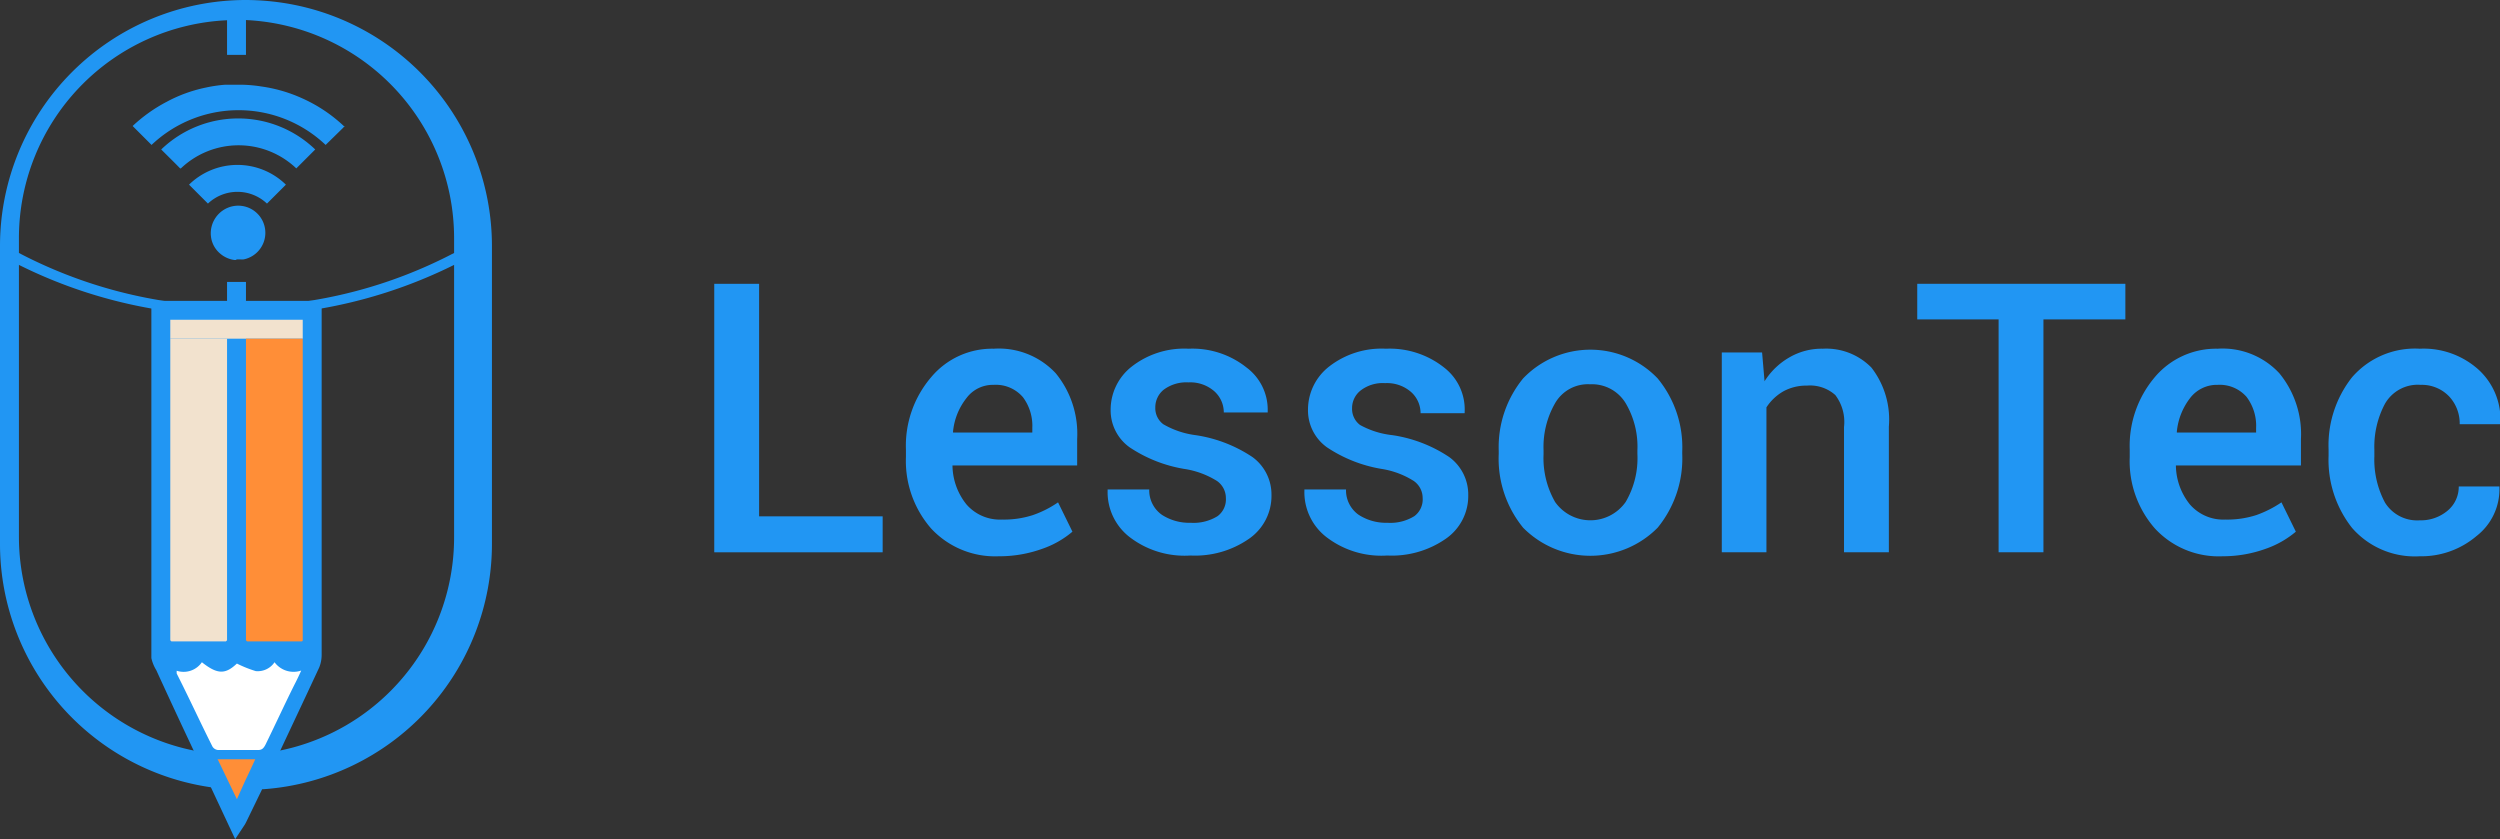
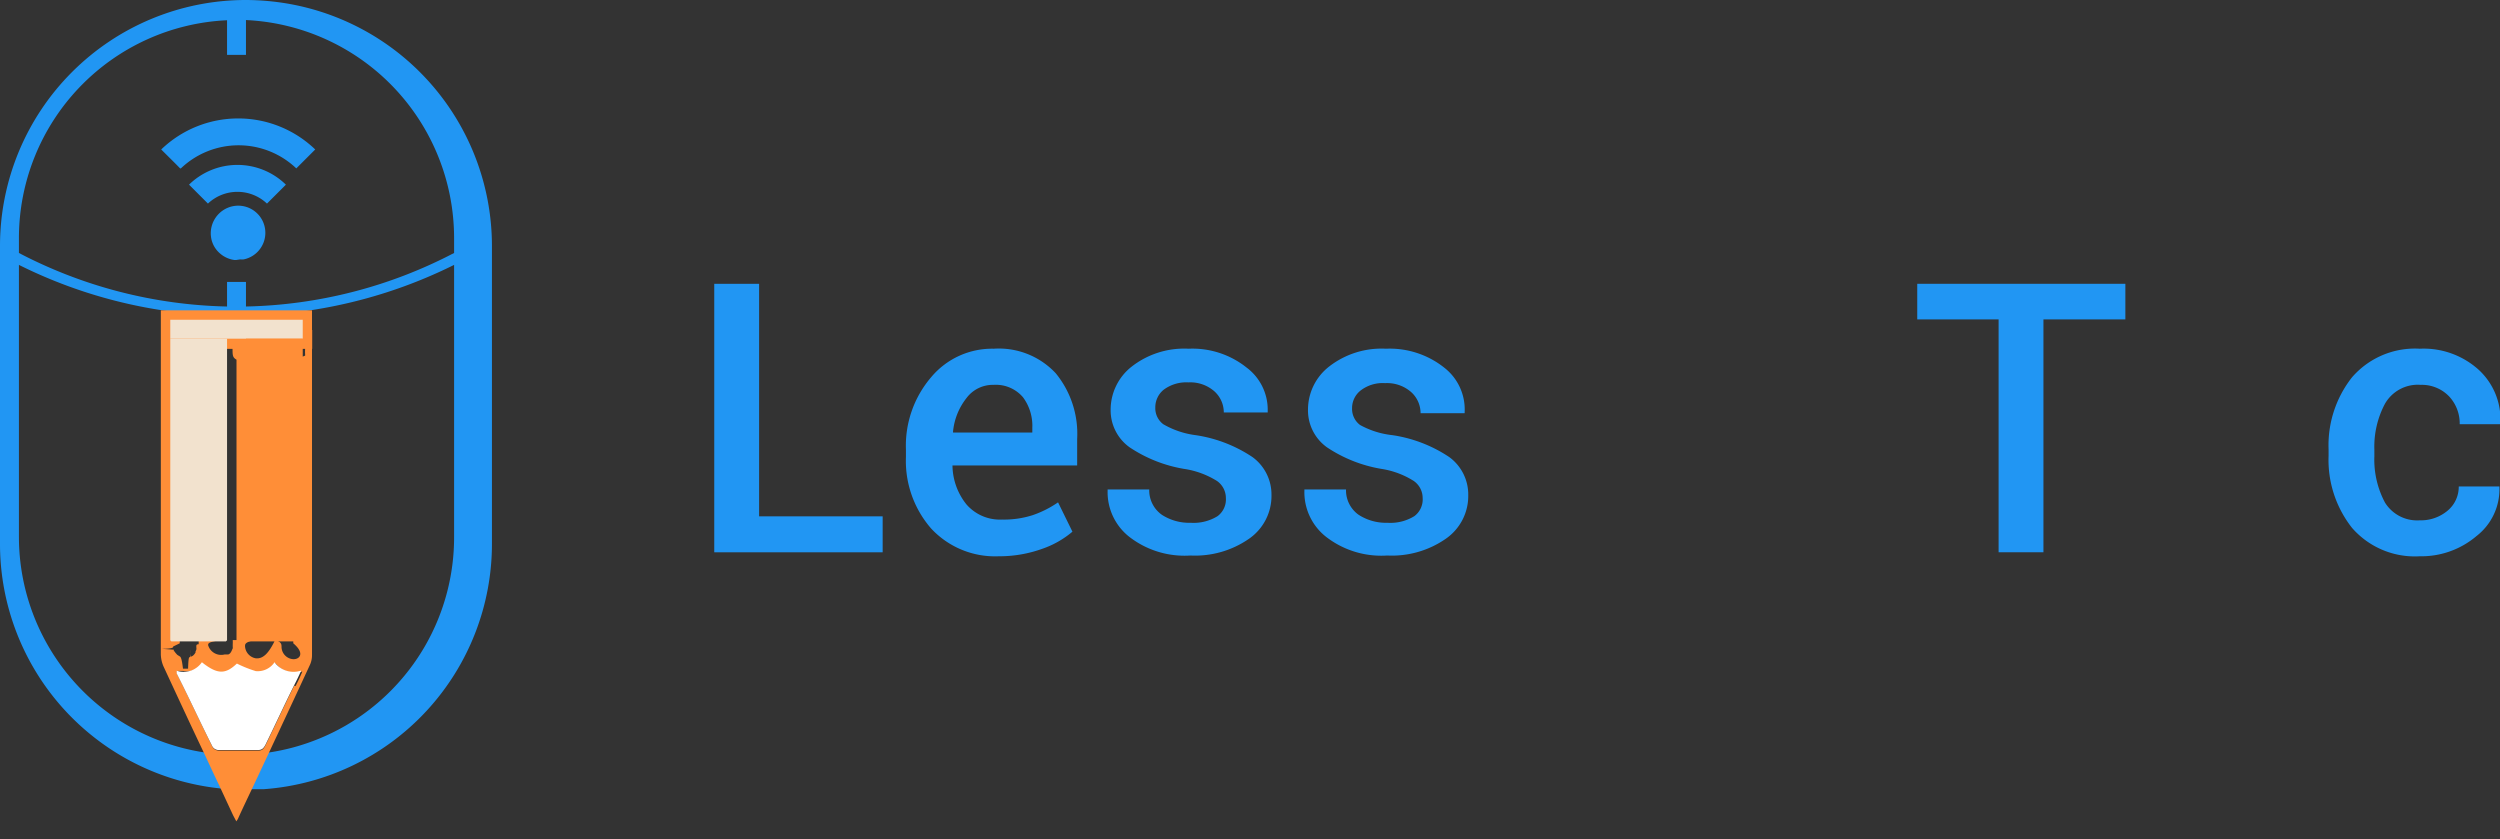
<svg xmlns="http://www.w3.org/2000/svg" width="132.13" height="44.35" viewBox="0 0 132.13 44.35">
  <rect x="0" y="0" width="132.13" height="44.35" fill="#333333" stroke="none" />
  <defs>
    <style>
      .cls-1 {
        fill: #2196f3;
      }

      .cls-2 {
        fill: #ff8e37;
      }

      .cls-3 {
        fill: #fff;
      }

      .cls-4 {
        fill: #f2e2ce;
      }

      .cls-5 {
        isolation: isolate;
      }
    </style>
  </defs>
  <title>logo</title>
  <g id="Layer_2" data-name="Layer 2">
    <g id="Layer_1-2" data-name="Layer 1">
      <g id="logo">
        <g id="Group_1024" data-name="Group 1024">
          <g id="Group_1028" data-name="Group 1028">
            <g id="Group_1026" data-name="Group 1026">
              <g id="Path_791" data-name="Path 791">
                <path class="cls-1" d="M14.41.08h0A13.33,13.33,0,0,0,13,0,13,13,0,0,0,0,13V28.71a13,13,0,0,0,12.09,13c.3,0,.61,0,.91,0s.64,0,.95,0A13,13,0,0,0,26,28.71V13A13,13,0,0,0,14.41.08ZM24,28.37A11.5,11.5,0,0,1,12.52,39.9h0a10.72,10.72,0,0,1-1.7-.13A11.53,11.53,0,0,1,1,28.37V14a25.58,25.58,0,0,0,7.38,2.37c.51.08,1,.15,1.54.2a24.76,24.76,0,0,0,2.58.13,24.76,24.76,0,0,0,2.58-.13c.53-.05,1.06-.12,1.58-.21A25.72,25.72,0,0,0,24,14Zm0-15A24.81,24.81,0,0,1,13,16.2V14.9H12v1.3A24.82,24.82,0,0,1,1,13.37v-.8A11.53,11.53,0,0,1,12,1.07V2.9h1V1.06a11.54,11.54,0,0,1,11,11.5v.81Z" />
              </g>
            </g>
            <g id="Group_1027" data-name="Group 1027">
              <g id="Path_792" data-name="Path 792">
                <path class="cls-2" d="M8.5,16.4V17q0,8.78,0,17.54a1.69,1.69,0,0,0,.15.7c.72,1.55,1.44,3.11,2.18,4.66.25.54.5,1.08.76,1.62l.73,1.57.17.32.08-.12c.27-.6.55-1.18.83-1.77l.76-1.62c.75-1.6,1.49-3.18,2.23-4.78a1.24,1.24,0,0,0,.1-.5V16.4Zm.69,18.05a.36.36,0,0,1,0-.11s0,0-.65-.05h0c.62,0,.62-.08.61-.12v0S9.5,34,9.5,34V18.9s-.39-.15-.39-.5H10.5V34.05c-.11,0-.12.05-.12.07a.5.5,0,0,0,0,.12.34.34,0,0,1,0,.08.61.61,0,0,1-.05.12.05.05,0,0,1,0,.05.55.55,0,0,1-.14.17l0,0,0,0-.1.05a2.31,2.31,0,0,1,0-.37h0s0,.39-.05.39-.08,0-.1.61H9.67c-.07-.61-.13-.63-.19-.66l-.11-.07-.09-.1-.09-.12Zm6.36,1.79c-.5,1-1,2.09-1.52,3.15-.1.2-.19.29-.39.28h-2.1a.38.38,0,0,1-.3-.18C10.6,38.2,10,36.9,9.35,35.61a.88.88,0,0,1,0-.15l.17,0,.16,0a1,1,0,0,0,.42,0l.15-.06.07,0,.09-.05.1-.07.1-.1.1-.11h0c.82.65,1.24.65,1.85.06a5.53,5.53,0,0,0,1,.4,1,1,0,0,0,1-.48,1.27,1.27,0,0,0,1.42.44c-.11.27-.23.52-.36.77ZM12.3,33.83a1.7,1.7,0,0,1,0,.22v.06s0,0,0,.07,0,0,0,0a.29.29,0,0,1,0,.09,1.17,1.17,0,0,0-.05.11.54.54,0,0,1-.1.16l0,0a0,0,0,0,1,0,0l-.08.05,0,0,0,0-.1,0h-.1A.72.72,0,0,1,11,34.1c0-.08,0-.16.5-.24V18.4h.79c0,.38,0,.49.21.61V33.83ZM13.5,19V18.4h1V33.91c-.29.58-.59.94-1,.88a.69.69,0,0,1-.55-.63c0-.12,0-.23.58-.35V19ZM15.5,34c.62.52.35.85,0,.84a.66.66,0,0,1-.62-.65c0-.13,0-.26-.35-.38V18.4h1.6a2.3,2.3,0,0,0,0,.38s0,.08-.61.13Zm1-15.56v-1h-7v1Z" />
-                 <path class="cls-1" d="M12.43,44.35l-2-4.27q-1.1-2.32-2.17-4.66A2.05,2.05,0,0,1,8,34.78H8v-1Q8,25.41,8,17V15.9h9V34.59a1.8,1.8,0,0,1-.13.69l-.63,1.35-1.62,3.45c-.25.53-.5,1.08-.76,1.62L13,43.47a1.49,1.49,0,0,1-.12.2Zm-.91-4.19,1,2.08.45-1c.18-.37.35-.74.52-1.11h-2Zm.11-1h1.95l1-2.12.5-1v0a1.66,1.66,0,0,1-.61-.26,1.63,1.63,0,0,1-1,.28l-.11,0a5.89,5.89,0,0,1-.8-.29,1.44,1.44,0,0,1-1.88,0l-.08,0-.29.15-.15.05a.17.17,0,0,1-.1,0C10.6,37.06,11.12,38.11,11.63,39.16Zm1.78-5.07h0Zm-1.91,0h0Zm4.5-.32v0ZM13,18.9v0Zm-3,0Zm0-1h0Z" />
              </g>
              <g id="Path_793" data-name="Path 793">
                <path class="cls-3" d="M14.51,35a1.25,1.25,0,0,0,1.41.44c-.12.27-.24.52-.37.77-.5,1-1,2.09-1.52,3.15-.1.19-.19.28-.39.28-.71,0-1.4,0-2.11,0a.39.39,0,0,1-.3-.18C10.59,38.19,10,36.9,9.34,35.6a.83.83,0,0,1,0-.15A1.17,1.17,0,0,0,10.67,35c.82.65,1.24.65,1.85.07a6.35,6.35,0,0,0,1,.4A1.07,1.07,0,0,0,14.51,35Z" />
              </g>
              <g id="Path_794" data-name="Path 794">
                <path class="cls-4" d="M9,17.9v-1h7v1Z" />
              </g>
            </g>
          </g>
          <g id="Path_796" data-name="Path 796">
            <path class="cls-2" d="M13,33.84l.06.06h2.88a.06.06,0,0,0,.06-.06h0V17.9H13Z" />
          </g>
          <g id="Path_797" data-name="Path 797">
            <path class="cls-4" d="M9.06,33.9h2.88l.06-.06V17.9H9V33.84Z" />
          </g>
          <g id="Group_1029" data-name="Group 1029">
            <g id="Path_798" data-name="Path 798">
-               <path class="cls-1" d="M18.2,6.69a.17.17,0,0,0-.06.06l-.93.91,0,0a6.68,6.68,0,0,0-9.2,0l-1-1a.05.05,0,0,0,0,0A8.15,8.15,0,0,1,8.81,5.38a7.6,7.6,0,0,1,2.06-.75,7.52,7.52,0,0,1,1-.15c.33,0,.66,0,1,0a7.47,7.47,0,0,1,.94.09,7.83,7.83,0,0,1,2.17.63,7.92,7.92,0,0,1,2.2,1.47.12.12,0,0,1,.05,0h0s0,0,0,0Z" />
-             </g>
+               </g>
            <g id="Path_799" data-name="Path 799">
-               <path class="cls-1" d="M12.49,13.74h-.11a1.45,1.45,0,0,1-.77-.36,1.38,1.38,0,0,1-.46-.88,1.46,1.46,0,0,1,1.15-1.6,1.43,1.43,0,0,1,.58,2.81,1.25,1.25,0,0,1-.19,0h-.2Z" />
+               <path class="cls-1" d="M12.49,13.74h-.11a1.45,1.45,0,0,1-.77-.36,1.38,1.38,0,0,1-.46-.88,1.46,1.46,0,0,1,1.15-1.6,1.43,1.43,0,0,1,.58,2.81,1.25,1.25,0,0,1-.19,0Z" />
            </g>
            <g id="Path_800" data-name="Path 800">
              <path class="cls-1" d="M9.52,8.9c-.33-.34-.67-.67-1-1a5.87,5.87,0,0,1,8.14,0l-1,1a4.42,4.42,0,0,0-6.1,0Z" />
            </g>
            <g id="Path_801" data-name="Path 801">
              <path class="cls-1" d="M15.11,9.76l-1,1a2.27,2.27,0,0,0-3.12,0l-1-1A3.66,3.66,0,0,1,15.11,9.76Z" />
            </g>
          </g>
        </g>
        <g id="LessonTec" class="cls-5">
          <g class="cls-5">
            <path class="cls-1" d="M40.12,27.29h6.53v1.9h-8.9V15h2.37Z" />
            <path class="cls-1" d="M52.79,29.4a4.61,4.61,0,0,1-3.58-1.47,5.44,5.44,0,0,1-1.33-3.77v-.4a5.57,5.57,0,0,1,1.33-3.82,4.2,4.2,0,0,1,3.31-1.51,4.11,4.11,0,0,1,3.28,1.3,5.05,5.05,0,0,1,1.13,3.47v1.4H50.34l0,0a3.34,3.34,0,0,0,.74,2.06,2.34,2.34,0,0,0,1.88.8,4.94,4.94,0,0,0,1.64-.24,5.47,5.47,0,0,0,1.32-.67l.76,1.55a4.93,4.93,0,0,1-1.58.9A6.67,6.67,0,0,1,52.79,29.4Zm-.27-9.06a1.74,1.74,0,0,0-1.44.7,3.37,3.37,0,0,0-.71,1.77l0,.05h4.19v-.25A2.53,2.53,0,0,0,54.07,21,1.88,1.88,0,0,0,52.52,20.34Z" />
            <path class="cls-1" d="M64.79,26.32a1.1,1.1,0,0,0-.47-.9,4.55,4.55,0,0,0-1.75-.64,7.38,7.38,0,0,1-2.87-1.14,2.4,2.4,0,0,1-1-2,2.89,2.89,0,0,1,1.12-2.27,4.51,4.51,0,0,1,3-.94,4.59,4.59,0,0,1,3.07,1A2.78,2.78,0,0,1,67,21.74l0,.06H64.68a1.5,1.5,0,0,0-.5-1.12,1.93,1.93,0,0,0-1.37-.47,2,2,0,0,0-1.31.39,1.2,1.2,0,0,0-.44.94,1.06,1.06,0,0,0,.42.88A4.54,4.54,0,0,0,63.2,23a7.34,7.34,0,0,1,3,1.16,2.45,2.45,0,0,1,1,2,2.75,2.75,0,0,1-1.18,2.31,5,5,0,0,1-3.1.89,4.76,4.76,0,0,1-3.25-1,3,3,0,0,1-1.13-2.43l0-.06h2.2a1.58,1.58,0,0,0,.67,1.34,2.66,2.66,0,0,0,1.52.42,2.41,2.41,0,0,0,1.42-.35A1.1,1.1,0,0,0,64.79,26.32Z" />
            <path class="cls-1" d="M75.19,26.32a1.1,1.1,0,0,0-.47-.9A4.48,4.48,0,0,0,73,24.78a7.38,7.38,0,0,1-2.87-1.14,2.4,2.4,0,0,1-1-2,2.89,2.89,0,0,1,1.12-2.27,4.51,4.51,0,0,1,3-.94,4.63,4.63,0,0,1,3.08,1,2.8,2.8,0,0,1,1.08,2.35l0,.06H75.08a1.5,1.5,0,0,0-.5-1.12,1.93,1.93,0,0,0-1.37-.47,1.91,1.91,0,0,0-1.3.39,1.18,1.18,0,0,0-.45.94,1.06,1.06,0,0,0,.42.88A4.54,4.54,0,0,0,73.6,23a7.34,7.34,0,0,1,3,1.16,2.45,2.45,0,0,1,1,2,2.75,2.75,0,0,1-1.18,2.31,5,5,0,0,1-3.1.89,4.76,4.76,0,0,1-3.25-1,3,3,0,0,1-1.13-2.43l0-.06h2.2a1.58,1.58,0,0,0,.67,1.34,2.66,2.66,0,0,0,1.52.42,2.41,2.41,0,0,0,1.42-.35A1.1,1.1,0,0,0,75.19,26.32Z" />
-             <path class="cls-1" d="M79.21,23.81A5.73,5.73,0,0,1,80.5,20a4.92,4.92,0,0,1,7.11,0,5.72,5.72,0,0,1,1.3,3.86V24a5.78,5.78,0,0,1-1.3,3.89,5,5,0,0,1-7.11,0A5.77,5.77,0,0,1,79.21,24Zm2.37.2a4.66,4.66,0,0,0,.61,2.52,2.28,2.28,0,0,0,3.73,0A4.57,4.57,0,0,0,86.54,24v-.2a4.51,4.51,0,0,0-.62-2.49,2.08,2.08,0,0,0-1.88-1,2,2,0,0,0-1.85,1,4.64,4.64,0,0,0-.61,2.49Z" />
-             <path class="cls-1" d="M93.13,18.63l.13,1.52a3.75,3.75,0,0,1,1.31-1.26,3.39,3.39,0,0,1,1.77-.46,3.34,3.34,0,0,1,2.57,1,4.48,4.48,0,0,1,.92,3.12v6.64H97.46V22.57A2.35,2.35,0,0,0,97,20.88a2,2,0,0,0-1.5-.5,2.53,2.53,0,0,0-1.24.3,2.61,2.61,0,0,0-.9.85v7.66H91V18.63Z" />
            <path class="cls-1" d="M112.33,16.88H108V29.19h-2.37V16.88h-4.3V15h11Z" />
-             <path class="cls-1" d="M117.47,29.4a4.59,4.59,0,0,1-3.58-1.47,5.39,5.39,0,0,1-1.33-3.77v-.4a5.62,5.62,0,0,1,1.32-3.82,4.23,4.23,0,0,1,3.32-1.51,4.09,4.09,0,0,1,3.27,1.3,5.06,5.06,0,0,1,1.14,3.47v1.4H115l0,0a3.34,3.34,0,0,0,.74,2.06,2.34,2.34,0,0,0,1.88.8,5,5,0,0,0,1.64-.24,5.87,5.87,0,0,0,1.32-.67l.76,1.55a5,5,0,0,1-1.58.9A6.67,6.67,0,0,1,117.47,29.4Zm-.27-9.06a1.78,1.78,0,0,0-1.45.7,3.45,3.45,0,0,0-.7,1.77l0,.05h4.19v-.25a2.53,2.53,0,0,0-.51-1.64A1.89,1.89,0,0,0,117.2,20.34Z" />
            <path class="cls-1" d="M127.89,27.5a2.19,2.19,0,0,0,1.47-.51,1.64,1.64,0,0,0,.59-1.28h2.15l0,.06a3.13,3.13,0,0,1-1.21,2.56,4.5,4.5,0,0,1-3,1.07,4.4,4.4,0,0,1-3.58-1.5,5.8,5.8,0,0,1-1.24-3.81v-.34a5.8,5.8,0,0,1,1.24-3.81,4.4,4.4,0,0,1,3.58-1.51A4.34,4.34,0,0,1,131,19.54a3.57,3.57,0,0,1,1.15,2.82l0,.06H130a2.09,2.09,0,0,0-.57-1.48,2,2,0,0,0-1.49-.6,2,2,0,0,0-1.89,1,4.83,4.83,0,0,0-.56,2.43v.34a4.83,4.83,0,0,0,.56,2.45A2,2,0,0,0,127.89,27.5Z" />
          </g>
        </g>
      </g>
    </g>
  </g>
</svg>